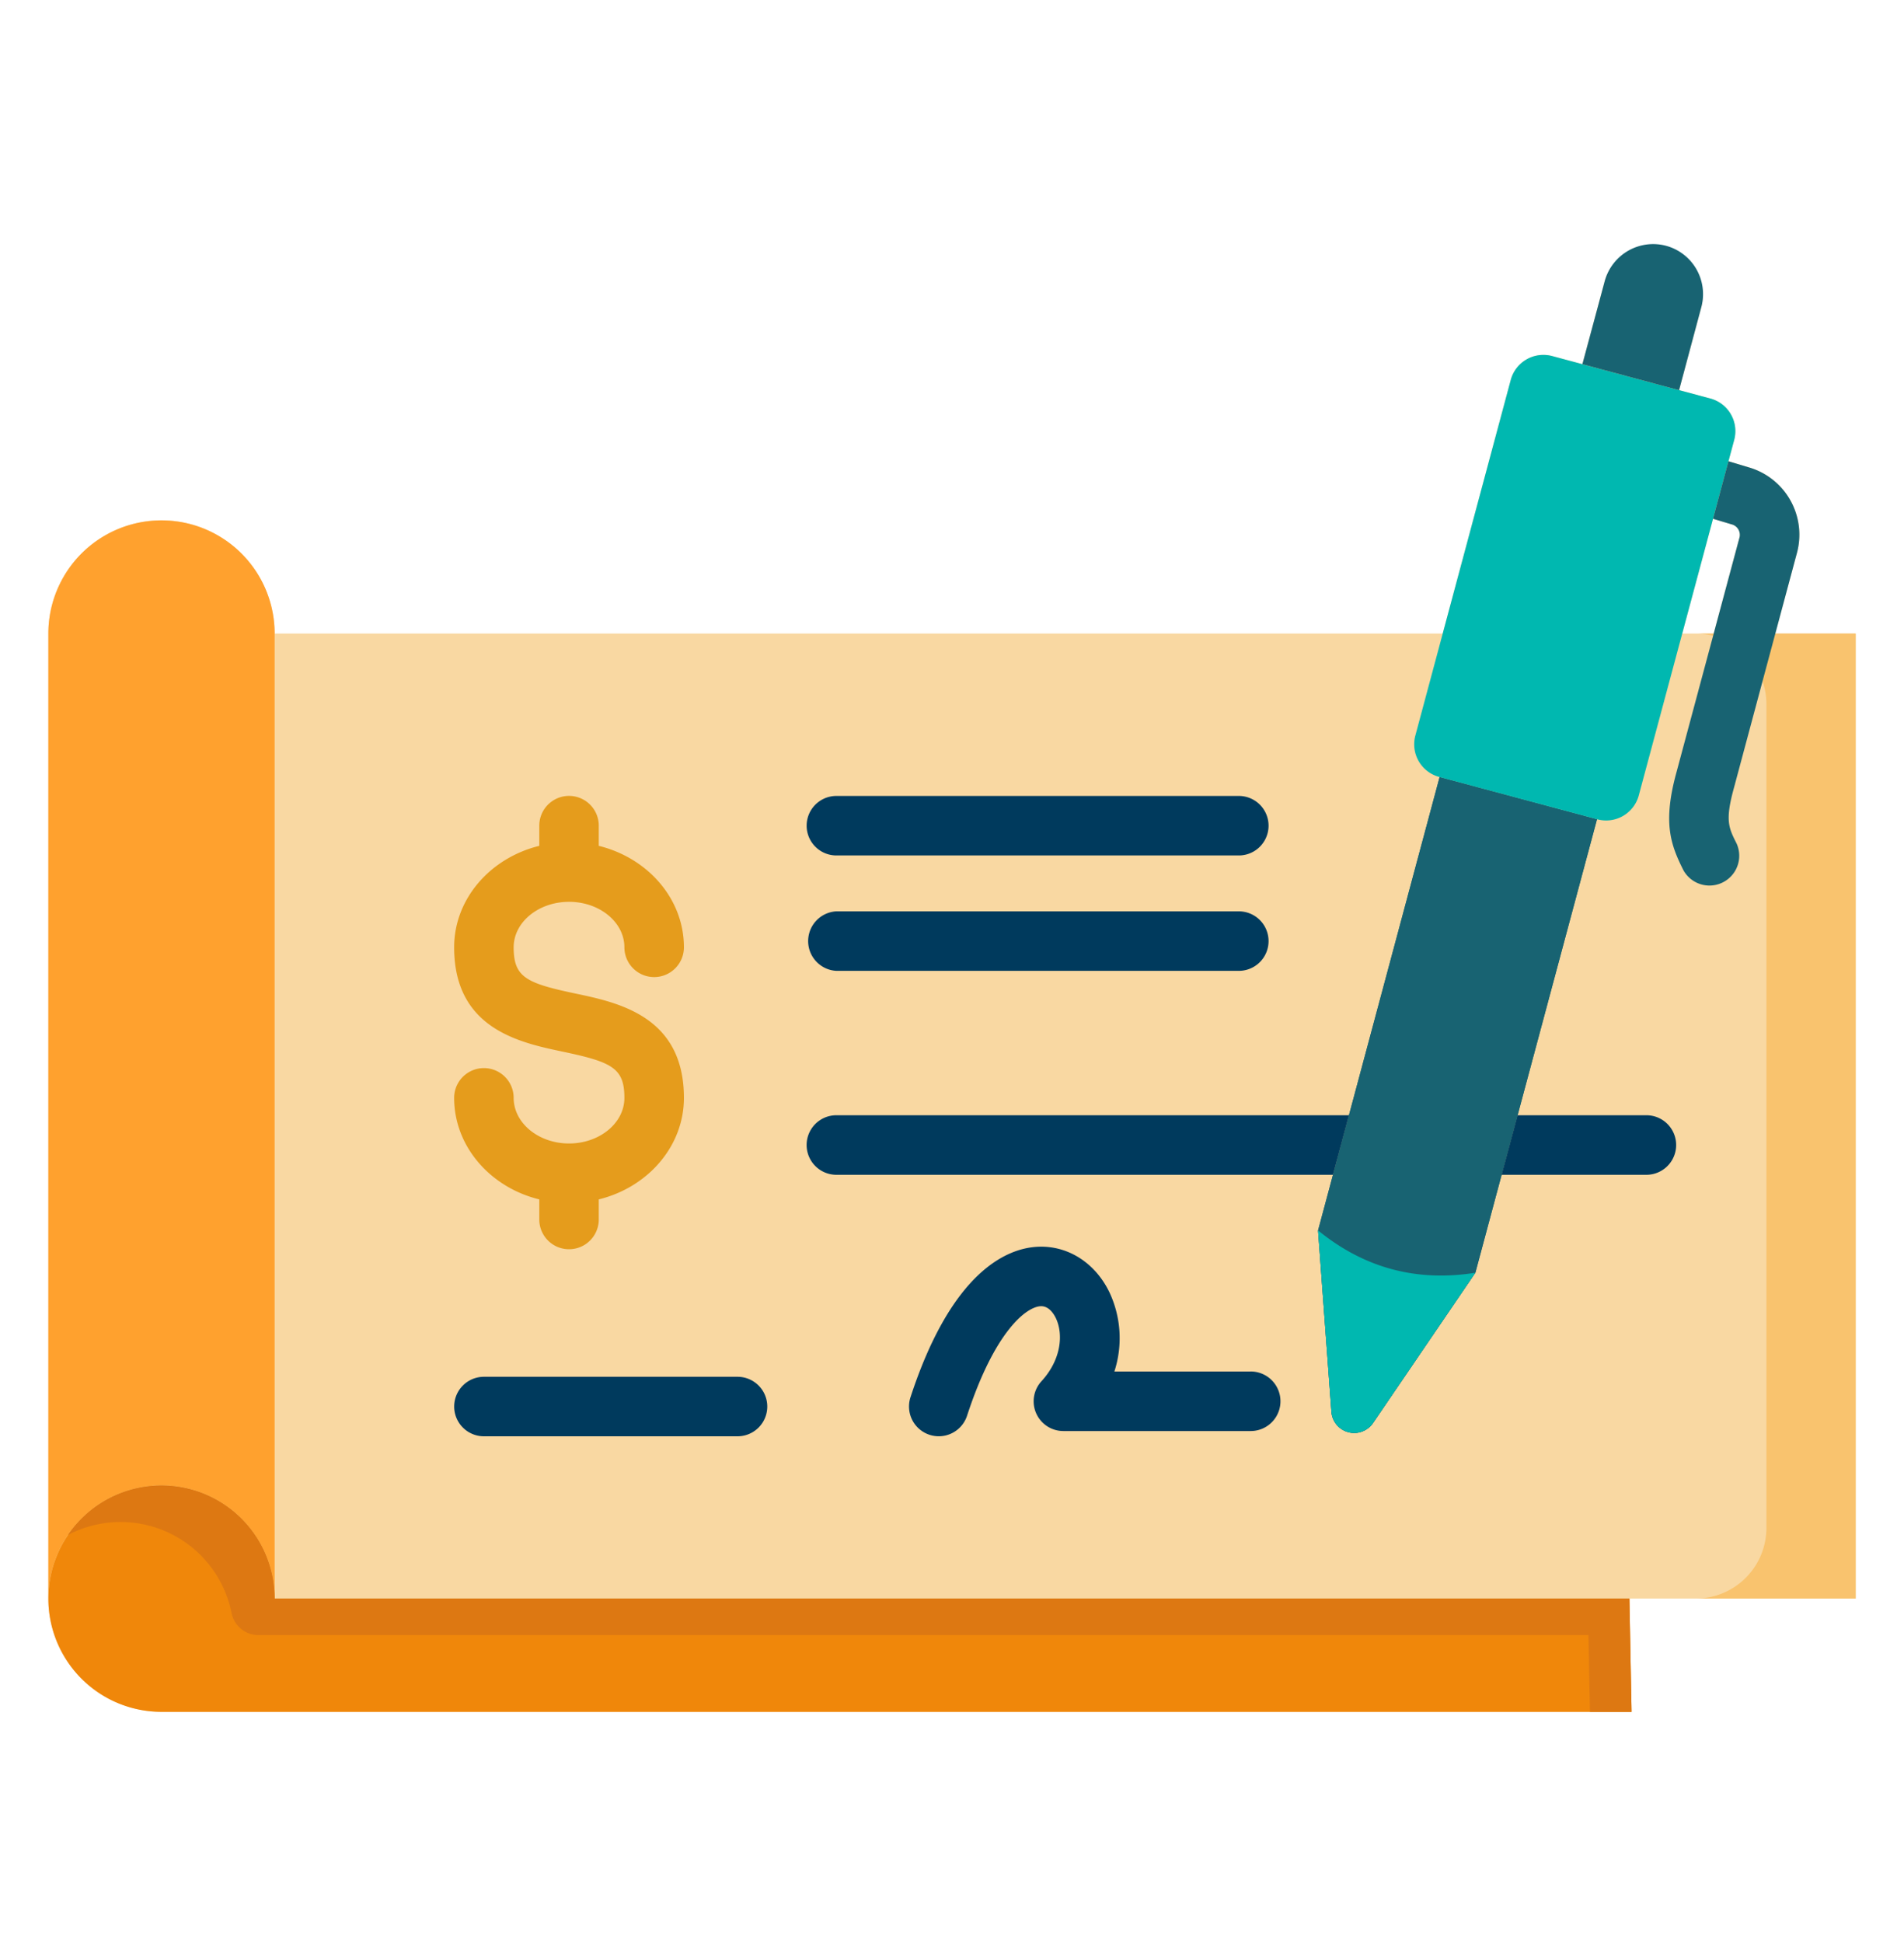
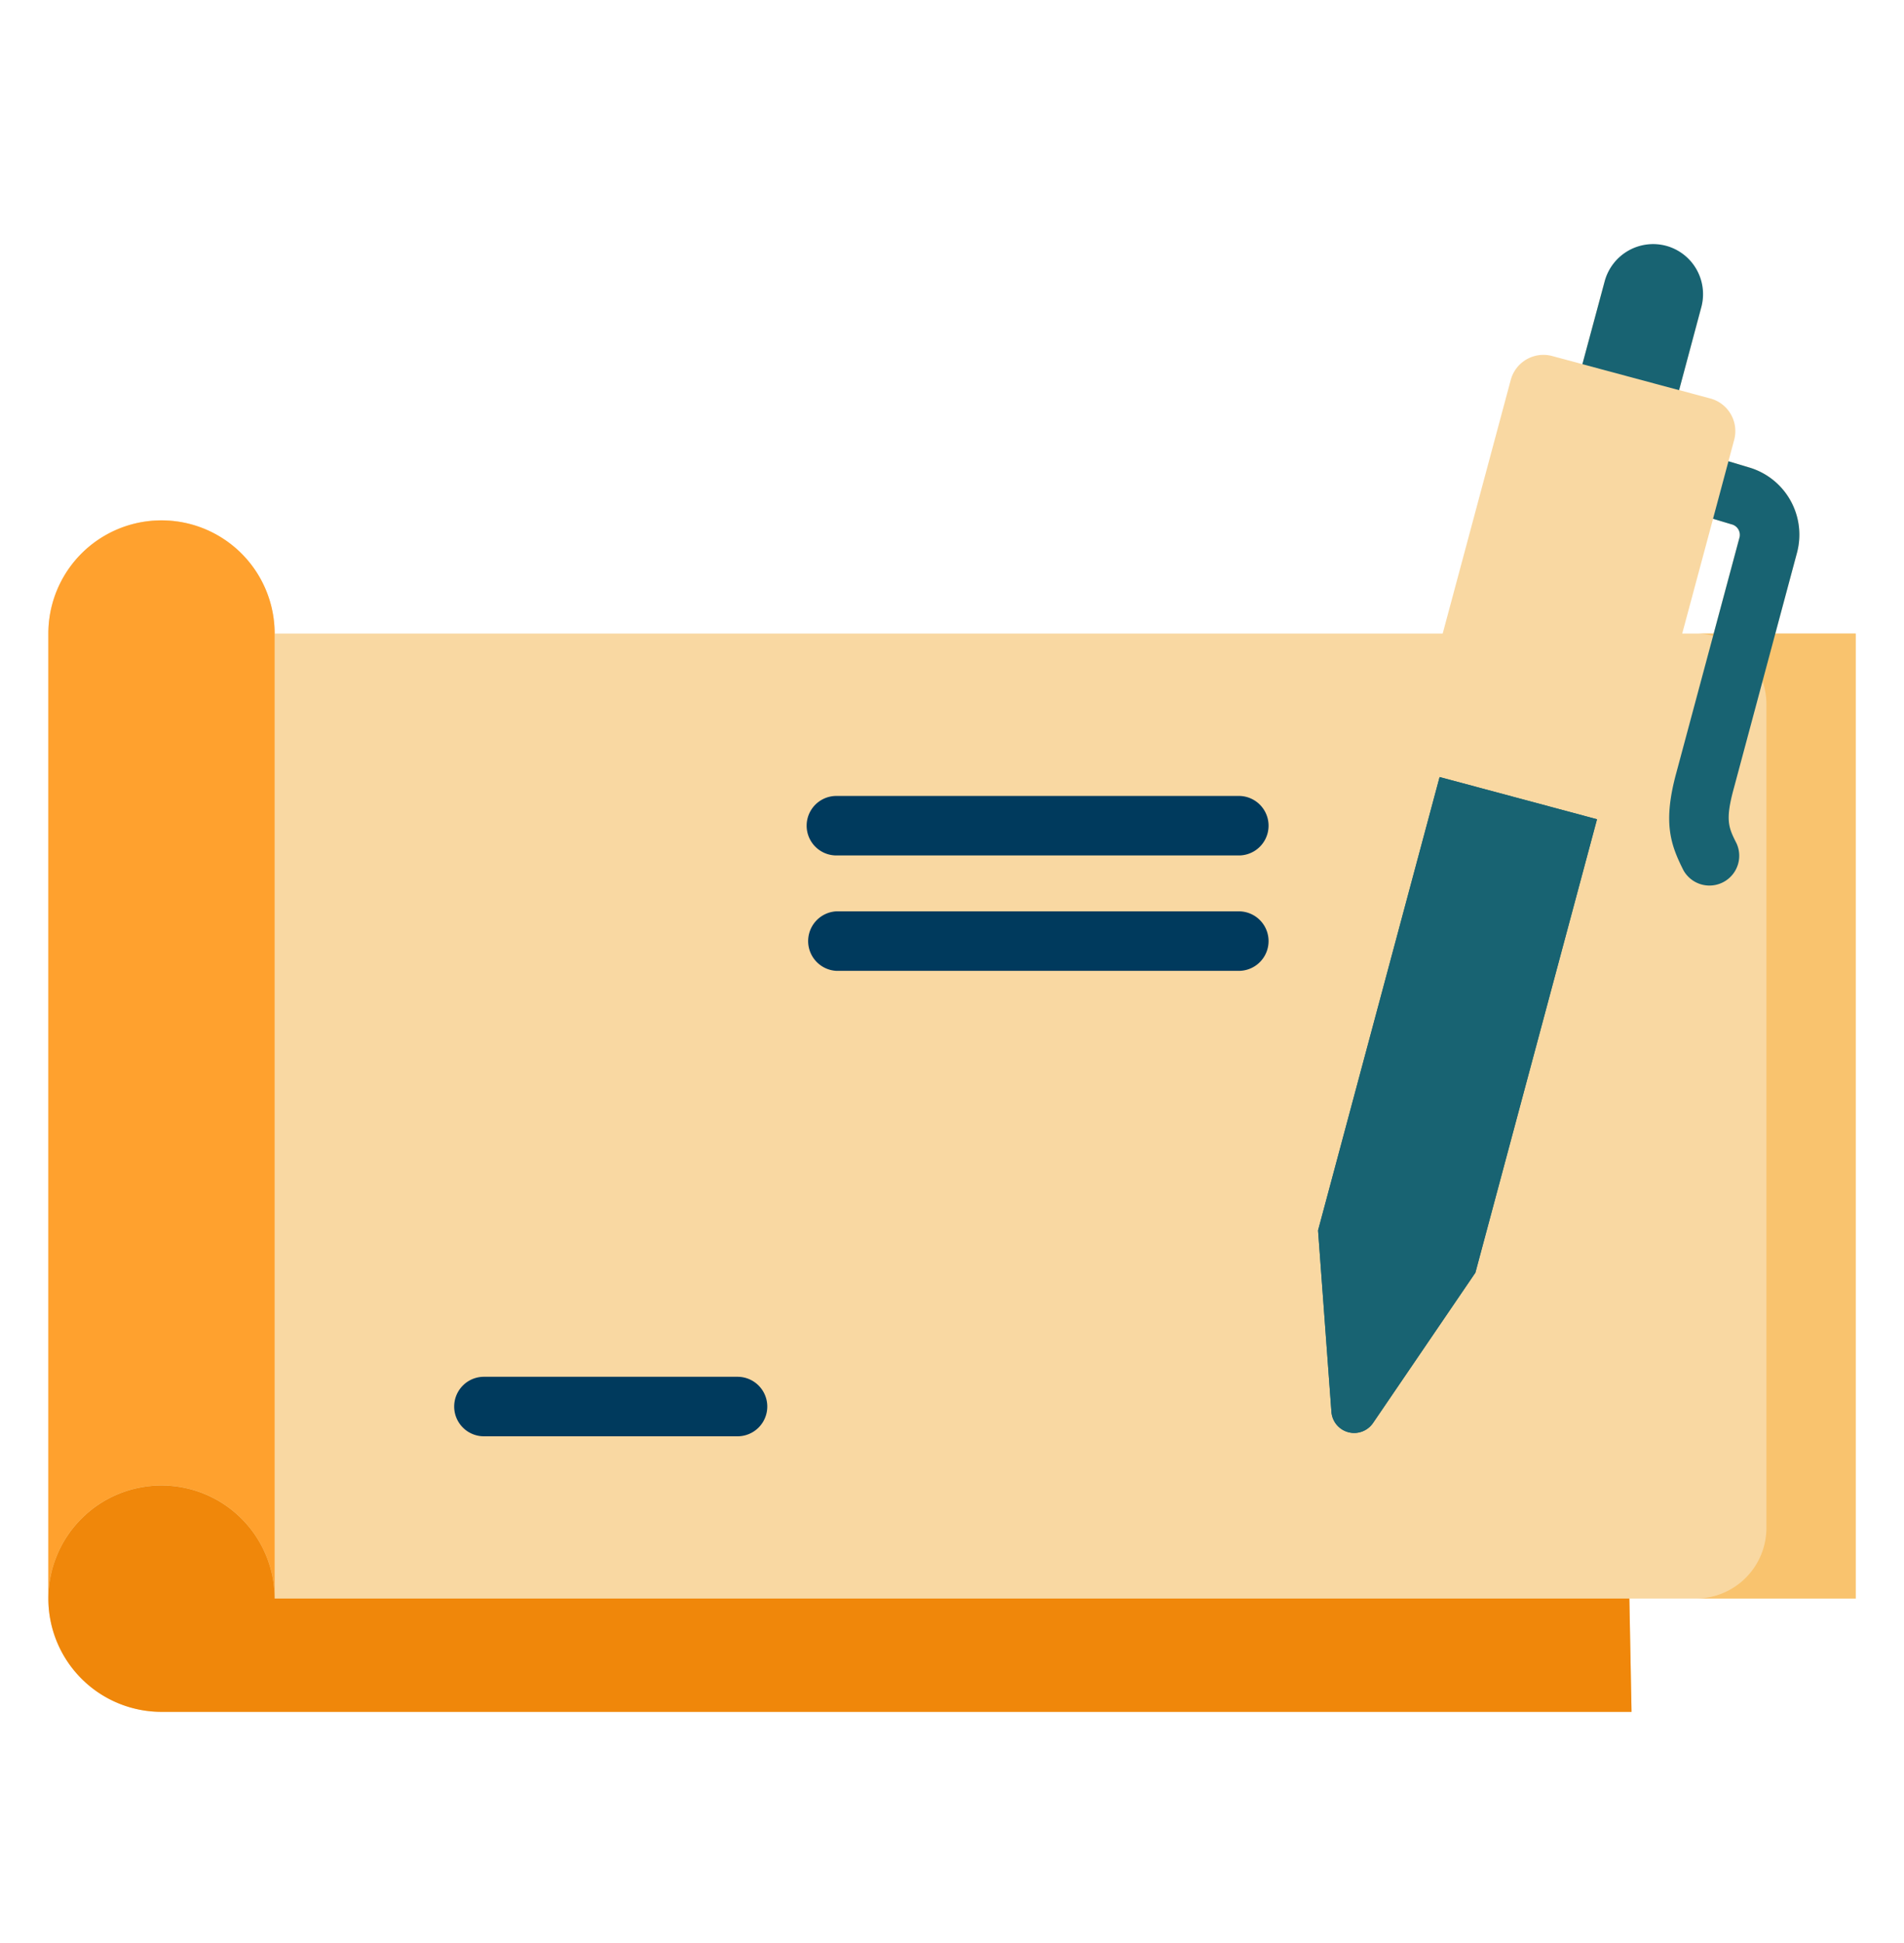
<svg xmlns="http://www.w3.org/2000/svg" width="50" height="51" fill="none">
  <path d="M48.73 16.629h-2.109l.572-2.13a1.84 1.84 0 0 0-1.273-2.234l-.53-.159.15-.559a.887.887 0 0 0-.627-1.088l-.82-.22.585-2.18a1.314 1.314 0 0 0-2.537-.681l-.586 2.18-.794-.213a.888.888 0 0 0-1.088.628l-1.787 6.656H7.212a2.971 2.971 0 0 0-5.942 0v25.329a2.976 2.976 0 0 0 2.97 2.974h38.605l-.057-2.974h5.943v-25.33Zm-3.259-2.867a.285.285 0 0 1 .212.334l-.68 2.533h-.827l.81-3.013.485.146Z" fill="#F9D8A2" />
-   <path d="M44.531 16.63a1.856 1.856 0 0 1 1.856 1.855v21.619a1.856 1.856 0 0 1-1.856 1.855h4.2V16.63h-4.2Z" fill="#F9C36E" />
+   <path d="M44.531 16.63a1.856 1.856 0 0 1 1.856 1.855v21.619a1.856 1.856 0 0 1-1.856 1.855h4.2V16.63h-4.2" fill="#F9C36E" />
  <path d="m37.805 20.396-3.192 11.9.351 4.761a.599.599 0 0 0 1.093.293l2.687-3.944 3.194-11.902-4.133-1.108Z" fill="#186372" />
  <path d="m37.805 20.396-3.192 11.9.351 4.761a.599.599 0 0 0 1.093.293l2.687-3.944 3.194-11.902-4.133-1.108Z" fill="#186372" />
-   <path d="m39.673 9.973-2.505 9.333a.887.887 0 0 0 .628 1.088l4.152 1.112a.888.888 0 0 0 1.087-.627l2.506-9.331a.886.886 0 0 0-.628-1.088l-4.152-1.114a.888.888 0 0 0-1.088.627ZM36.057 37.351l2.687-3.944c-1.546.246-2.923-.125-4.131-1.111l.35 4.762a.6.6 0 0 0 1.094.293Z" fill="#00B8B0" />
  <path d="M43.75 6.451a1.318 1.318 0 0 0-1.609.928l-.587 2.18 2.54.682.584-2.181a1.314 1.314 0 0 0-.928-1.609Z" fill="#186372" />
  <path d="M7.212 16.63v25.33a2.971 2.971 0 0 0-5.942 0V16.63a2.971 2.971 0 0 1 5.942 0Z" fill="#FFA12E" />
  <path d="M42.788 41.959H7.212a2.971 2.971 0 1 0-2.971 2.974h38.604l-.057-2.974Z" fill="#F0870A" />
-   <path d="M3.167 39.95a2.971 2.971 0 0 1 2.914 2.39.72.72 0 0 0 .707.578h34.926l.039 2.015h1.093l-.057-2.974H7.212a2.972 2.972 0 0 0-5.43-1.667 2.96 2.96 0 0 1 1.385-.342Z" fill="#DD7812" />
  <path d="M47.192 14.501a1.84 1.84 0 0 0-1.272-2.235l-.53-.159-.405 1.51.486.146a.285.285 0 0 1 .212.334l-1.66 6.181c-.362 1.32-.151 1.896.185 2.565a.782.782 0 0 0 1.396-.702c-.21-.416-.305-.606-.072-1.453l1.66-6.187Z" fill="#186372" />
  <path d="M19.368 36.138h-6.66a.781.781 0 1 0 0 1.562h6.66a.781.781 0 1 0 0-1.562ZM21.964 22.454h10.568a.781.781 0 1 0 0-1.562H21.964a.781.781 0 1 0 0 1.562ZM21.965 25.483h10.567a.781.781 0 1 0 0-1.562H21.965a.782.782 0 0 0 0 1.562Z" fill="#003A5D" />
-   <path d="M14.943 30.014c-.802 0-1.454-.537-1.454-1.197a.78.78 0 1 0-1.563 0c0 1.275.95 2.35 2.236 2.665v.527a.781.781 0 1 0 1.562 0v-.527c1.286-.316 2.236-1.39 2.236-2.665 0-2.14-1.719-2.501-2.856-2.74-1.288-.272-1.615-.426-1.615-1.213 0-.658.652-1.193 1.454-1.193.802 0 1.454.535 1.454 1.194a.781.781 0 1 0 1.563 0c0-1.274-.95-2.347-2.236-2.663v-.53a.781.781 0 1 0-1.562 0v.53c-1.286.316-2.236 1.39-2.236 2.663 0 2.14 1.719 2.501 2.856 2.74 1.288.272 1.615.427 1.615 1.213 0 .66-.652 1.196-1.454 1.196Z" fill="#E59C1C" />
-   <path d="M43.235 29.273h-3.382l-.42 1.563h3.802a.781.781 0 1 0 0-1.563ZM32.844 36h-3.58a2.834 2.834 0 0 0-.128-2.076c-.38-.79-1.116-1.25-1.918-1.197-.77.05-2.223.63-3.308 3.948a.78.78 0 1 0 1.485.486c.725-2.217 1.551-2.85 1.925-2.875.216-.015.348.19.408.314.194.406.153 1.074-.377 1.653a.78.78 0 0 0 .576 1.309h4.917a.781.781 0 1 0 0-1.563ZM35.424 29.273h-13.46a.78.78 0 1 0 0 1.563h13.04l.42-1.563Z" fill="#003A5D" />
</svg>